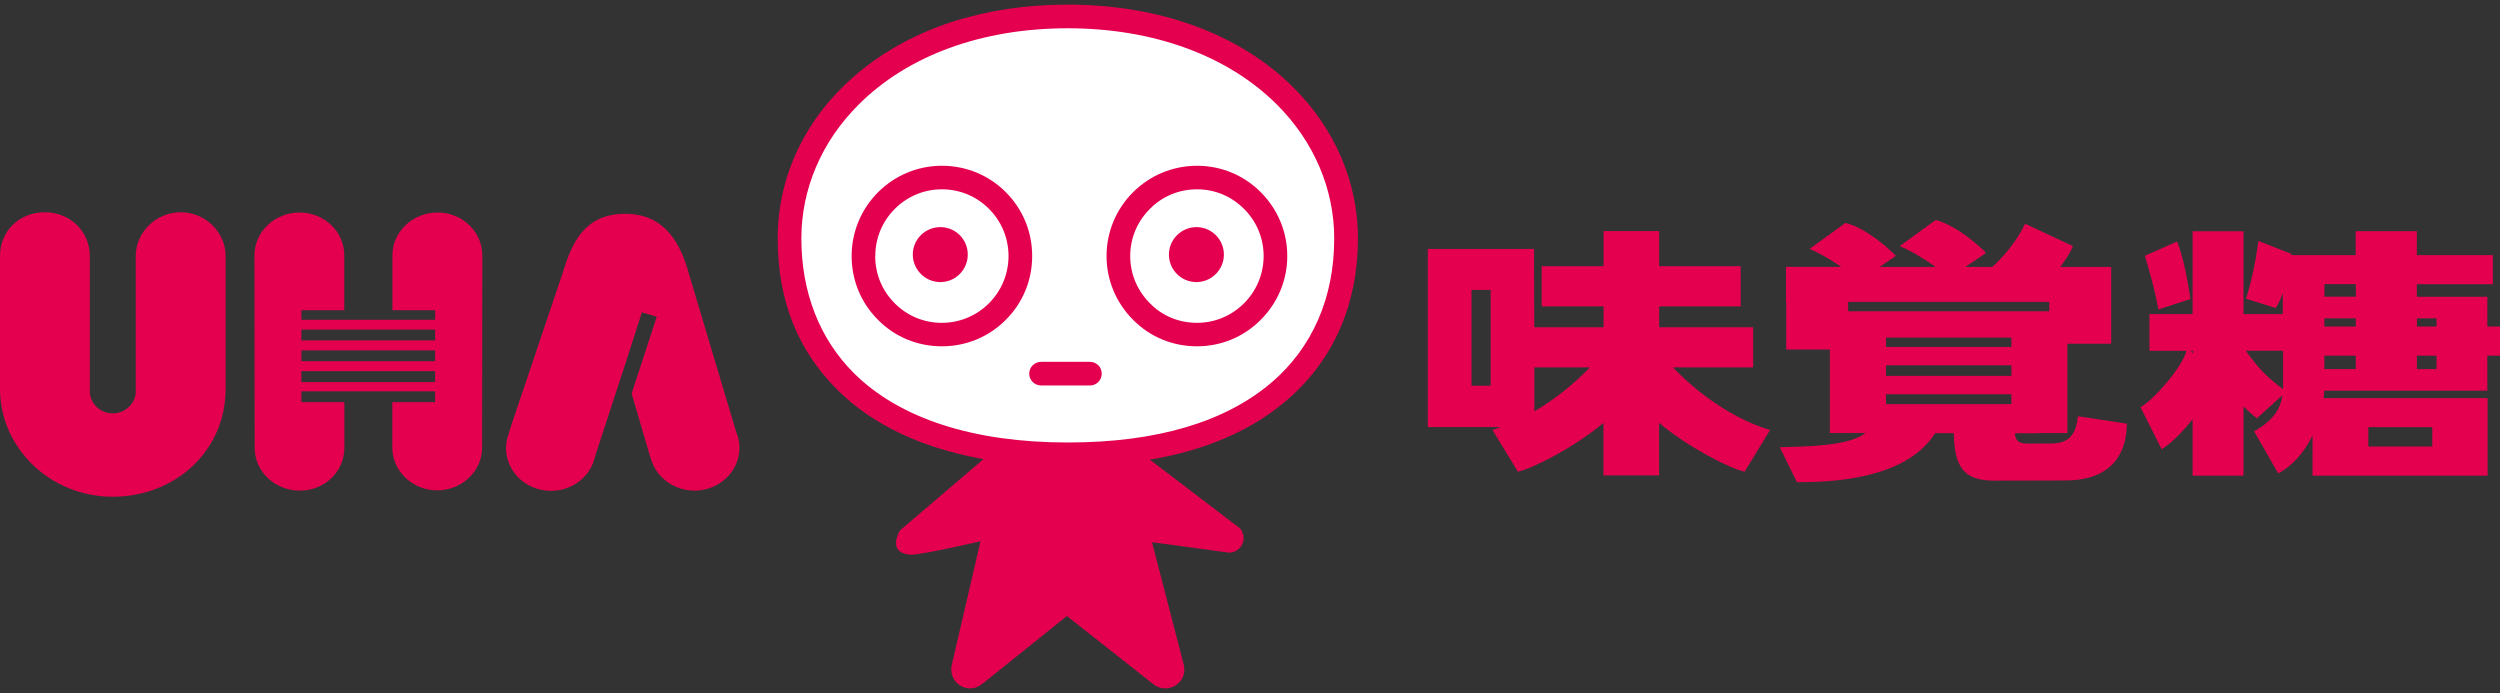
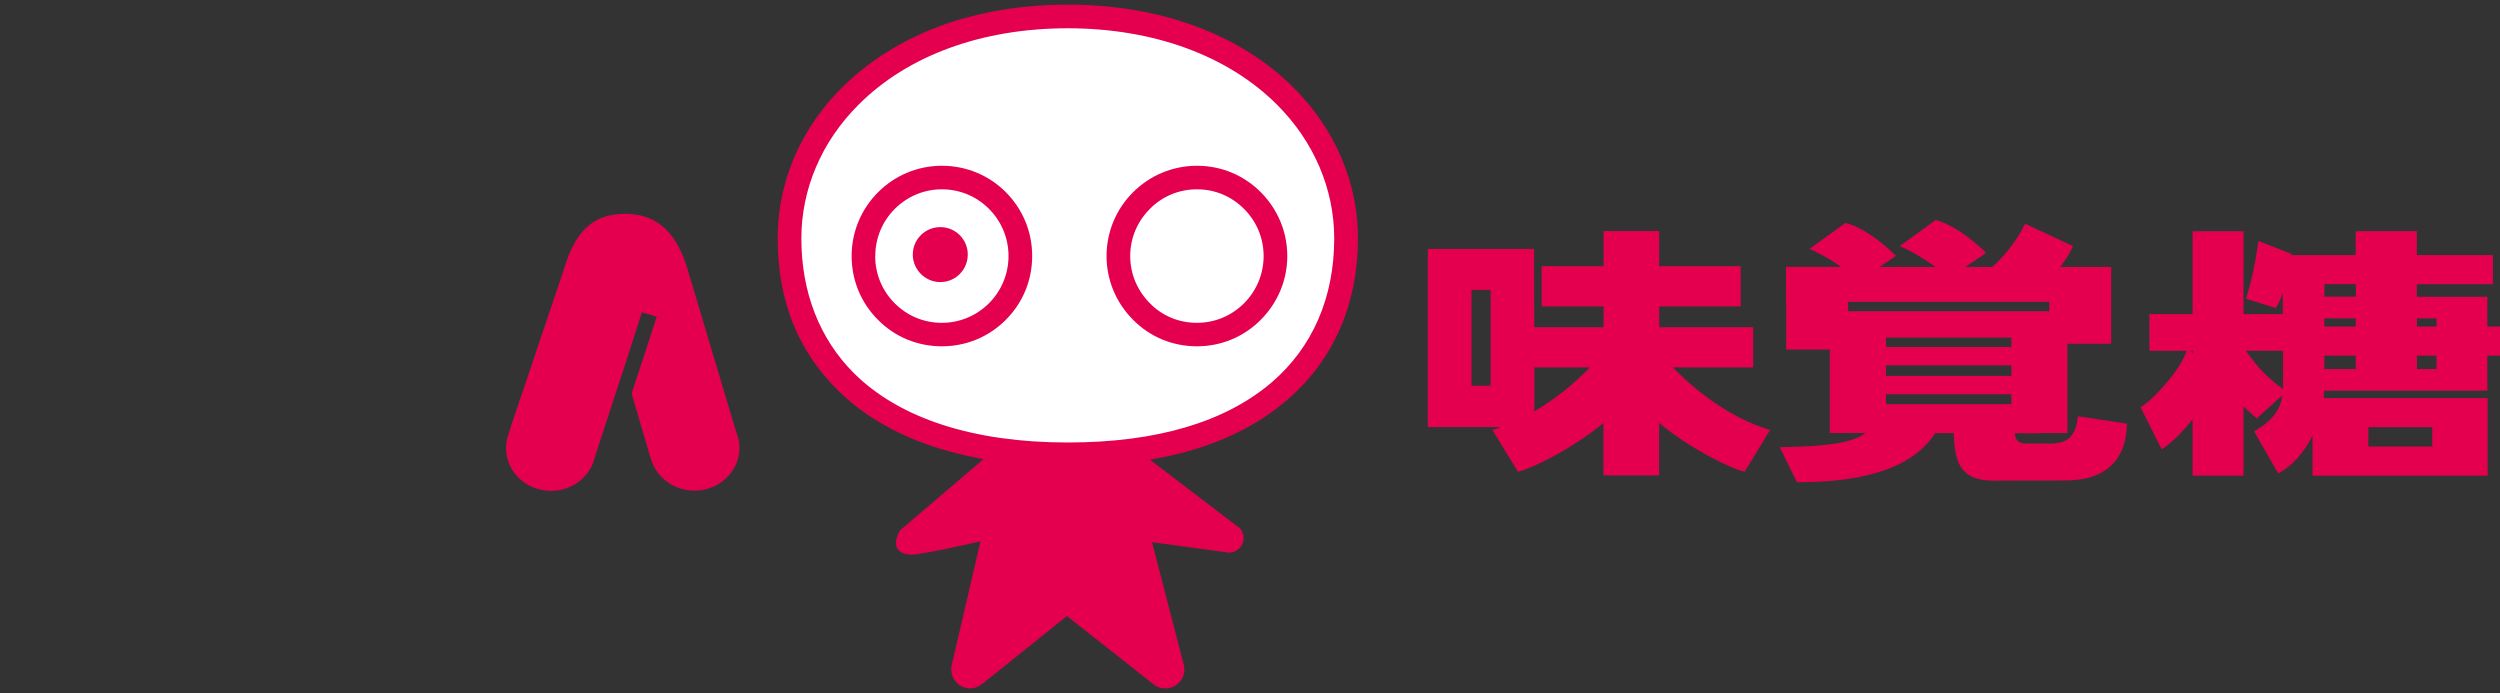
<svg xmlns="http://www.w3.org/2000/svg" id="_レイヤー_2" viewBox="0 0 270.57 75">
  <rect x="0" y="0" width="270.57" height="75" fill="#333333" stroke="none" />
  <g id="_オブジェクト">
    <g>
      <g>
        <path d="M115.37,49.61c18.68,0,29.85-11.45,29.85-23.62S131.85,1.94,115.37,1.94s-29.87,11.88-29.87,24.05,13.36,23.62,29.87,23.62Z" style="fill:#fff;" />
-         <path d="M0,42.08v-14.37c0-2.77,2.16-4.74,4.85-4.74s4.87,2.03,4.87,4.74v14.63c0,1.31,1.12,2.4,2.48,2.4s2.49-1.07,2.49-2.37v-14.66c0-2.56,2.19-4.74,4.87-4.74s4.86,2.18,4.86,4.74v14.38c0,6.72-5.47,11.67-12.22,11.67S0,48.5,0,42.08Z" style="fill:#e4004f;" />
        <path d="M74.49,29.4l5.2,17.4,.15,.39c.74,2.46-.74,5.01-3.33,5.73-2.58,.71-5.28-.72-6.03-3.16l-.14-.42-1.98-6.75,2.72-8.31-1.61-.48-1.94,6.03-3.04,9.29-.29,.96c-.92,2.41-3.72,3.64-6.24,2.76-2.52-.87-3.82-3.53-2.9-5.91l.17-.59,5.65-16.75c.99-3.27,2.35-6.43,6.74-6.45,4.58-.03,6.11,3.63,6.88,6.28Z" style="fill:#e4004f;" />
        <path d="M224.89,45.06c-.21,1.89-.89,2.94-2.92,2.94h-2.62c-1.05,0-1.24-.49-1.28-1.11h2.53v-.02h3.15v-9.67h4.74v-8.31h-5.51c.55-.73,1.08-1.53,1.37-2.25l-5.18-2.43c-.79,1.76-2.44,3.72-3.55,4.68h-2.92c1.08-.71,2.23-1.48,2.23-1.54,0,0-2.72-2.81-5.43-3.54l-3.9,2.83c1.08,.42,2.67,1.37,3.89,2.25h-6.06c.91-.61,1.75-1.18,1.75-1.21,0,0-2.72-2.83-5.44-3.56l-3.9,2.82c.95,.38,2.3,1.15,3.43,1.94h-5.98v3.79h.03v5.16h4.72v9.03h3.87c-1.75,1.39-6.16,1.47-9.29,1.54l1.86,3.79c3.79,0,11.77-.3,14.96-5.31h2.01c.09,3.5,.94,5.14,4.38,5.14l7.67-.02c5.85,0,6.68-3.89,6.68-6.15l-5.3-.8Zm-20.77-8.52h13.57v1.01h-13.57v-1.01Zm13.57,3v1.14h-13.57v-1.14h13.57Zm-13.57,3.13h13.57v1.07h-13.57v-1.07Zm17.67-10v1.02h-21.77v-1.02h21.77Z" style="fill:#e4004f;" />
        <path d="M269.2,42.27v-3.78h1.37v-3.15h-1.37v-3.22h-7.63v-1.36h8.23v-3.15h-8.23v-2.59h-6.62v2.59h-6.97s.02-.09,.03-.12l-3.58-1.41c-.34,2.41-.76,4.39-1.35,6.25l3.22,1.01c.31-.49,.56-1.05,.76-1.62v2.27h-4.25v-8.96h-5.51v8.96h-4.67v3.98h4.01c-.48,1.82-3.64,5.41-4.98,6.09l2.29,4.56c.84-.49,2.21-1.76,3.35-3.26v6.12h5.51v-7.48c.49,.47,.98,.91,1.44,1.27l2.76-2.48c-.2,1.85-1.57,3.07-3.05,3.89l2.6,4.55c1.43-.71,2.78-2.19,3.72-4.08v4.33h18.95v-8.39h-17.74c.02-.27,.04-.54,.06-.81h17.63Zm-17.64-7.82h3.4v.89h-3.4v-.89Zm3.4,4.04v1.45h-3.4v-1.45h3.4Zm8.74,1.45h-2.12v-1.45h2.12v1.45Zm0-5.49v.89h-2.12v-.89h2.12Zm-12.13-3.7h3.4v1.36h-3.4v-1.36Zm-14.46,7.21h.22v.3l-.22-.3Zm5.95,0h4.03v4.16c-1.63-1.2-2.75-2.33-4.03-4.16Zm20.18,10.37h-6.92v-2.1h6.92v2.1Z" style="fill:#e4004f;" />
-         <path d="M237.06,32.36s-.51-3.95-1.44-6.22l-3.48,1.54c.52,1.77,1.11,3.79,1.45,5.81l3.48-1.13Z" style="fill:#e4004f;" />
        <path d="M181.06,39.76h8.68v-4.34h-10.17v-2.26h8.82v-4.35h-8.82v-3.8h-6.02v3.8h-6.7v4.35h6.7v2.26h-7.5l-.02-7.98v-.5h-11.5v19.28h7.93c-.31,.11-.62,.23-.93,.32l2.75,4.51c1.56-.33,6.12-2.63,9.26-5.28v5.68h6.02v-5.68c3.15,2.65,7.69,4.95,9.26,5.28l2.75-4.51c-3.83-1.13-7.74-3.86-10.52-6.79Zm-15,4.76v-4.76h6.01c-1.68,1.76-3.77,3.45-6.01,4.76Zm-6.81-13.14h2.08v10.37s-2.07,0-2.07,0v-10.37Z" style="fill:#e4004f;" />
-         <path d="M47.35,23c-2.67,0-4.88,2.07-4.88,4.63v5.94h4.62v1.04h-14.47v-1.04h4.64v-5.77s0-.17,0-.17c0-2.56-2.16-4.63-4.84-4.63s-4.88,2.07-4.88,4.63v.17l.02,20.16v.51c0,2.56,2.2,4.63,4.89,4.63s4.82-2.07,4.82-4.63v-4.95h-4.65v-1.17h14.47v1.17h-4.63v4.92c0,2.56,2.19,4.63,4.86,4.63s4.86-2.08,4.86-4.63v-.43l.02-19.34v-1.04c0-2.56-2.16-4.63-4.85-4.63Zm-.26,18.35h-14.47v-1.18h14.47v1.18Zm0-2.26h-14.47v-1.17h14.47v1.17Zm0-2.25h-14.47v-1.17h14.47v1.17Z" style="fill:#e4004f;" />
        <path d="M124.45,49.75c6.09-1.02,11.06-3.19,14.86-6.47,5-4.29,7.66-10.35,7.66-17.48,0-6.02-2.46-11.8-6.93-16.28C134.22,3.69,125.53,.5,115.56,.5c-9.07,0-16.95,2.57-22.78,7.47-5.54,4.66-8.61,11-8.61,17.83s2.22,12.15,6.43,16.36c5.42,5.42,14.05,8.28,24.96,8.28,3.19,0,6.16-.24,8.89-.68m-37.72-23.95c0-5.36,2.19-10.49,6.18-14.47,5.32-5.34,13.37-8.28,22.64-8.28s17.33,2.94,22.67,8.28c3.98,3.98,6.18,9.11,6.18,14.47,0,6.36-2.33,11.76-6.75,15.56-5.06,4.32-12.47,6.52-22.1,6.52-10.21,0-18.22-2.6-23.16-7.53-3.7-3.71-5.66-8.74-5.66-14.55Z" style="fill:#e4004f;" />
        <path d="M124.45,49.75l9.76,7.44c.19,.2,.38,.6,.38,1.05,0,.87-.7,1.57-1.57,1.57-.03,0-.07-.01-.09-.01l-8.25-1.12,3.4,13.12c.06,.21,.1,.42,.1,.67,0,1.13-.93,2.03-2.06,2.03-.52,0-.98-.17-1.35-.5l-9.3-7.33-8.96,7.19c-.55,.42-.9,.64-1.51,.64-1.13,0-2.04-.91-2.04-2.03v-.3l3.16-13.59s-6.57,1.53-7.6,1.45c-2.64-.22-1.1-2.64-1.1-2.64l9.06-7.73" style="fill:#e4004f;" />
        <path d="M101.94,37.48c2.61,0,5.07-1.01,6.91-2.86,1.85-1.84,2.86-4.29,2.86-6.91s-1.01-5.06-2.86-6.92c-1.84-1.84-4.3-2.85-6.91-2.85-5.39,0-9.77,4.38-9.77,9.77,0,2.62,1.01,5.07,2.86,6.91,1.83,1.86,4.3,2.86,6.91,2.86Zm-7.21-9.77c0-1.91,.74-3.73,2.11-5.1,1.37-1.37,3.17-2.12,5.1-2.12s3.74,.75,5.1,2.12c1.37,1.37,2.11,3.19,2.11,5.1,0,3.99-3.23,7.23-7.22,7.23-1.93,0-3.73-.74-5.1-2.12-1.37-1.37-2.11-3.18-2.11-5.11Z" style="fill:#e4004f;" />
        <path d="M129.55,37.48c2.6,0,5.05-1.01,6.89-2.86,1.84-1.84,2.88-4.29,2.88-6.91s-1.03-5.06-2.88-6.92c-1.84-1.84-4.29-2.85-6.89-2.85-5.4,0-9.79,4.38-9.79,9.77,0,2.62,1.04,5.07,2.88,6.91,1.84,1.86,4.29,2.86,6.91,2.86Zm-7.23-9.77c0-1.91,.75-3.73,2.13-5.1,1.34-1.37,3.15-2.12,5.1-2.12s3.72,.75,5.09,2.12c1.38,1.37,2.12,3.19,2.12,5.1,0,3.99-3.24,7.23-7.21,7.23-1.95,0-3.76-.74-5.1-2.12-1.37-1.37-2.13-3.18-2.13-5.11Z" style="fill:#e4004f;" />
-         <path d="M112.68,41.72h5.28c.71,0,1.28-.57,1.28-1.28s-.57-1.28-1.28-1.28h-5.28c-.71,0-1.29,.57-1.29,1.28s.58,1.28,1.29,1.28h0Z" style="fill:#e4004f;" />
        <path d="M101.77,30.53c1.65,0,2.97-1.34,2.97-2.98s-1.32-2.97-2.97-2.97-2.98,1.33-2.98,2.97,1.35,2.98,2.98,2.98Z" style="fill:#e4004f;" />
-         <path d="M129.49,30.53c1.63,0,2.97-1.34,2.97-2.98s-1.34-2.97-2.97-2.97-2.98,1.33-2.98,2.97,1.32,2.98,2.98,2.98Z" style="fill:#e4004f;" />
      </g>
      <rect x=".29" width="270" height="75" style="fill:none;" />
    </g>
  </g>
</svg>